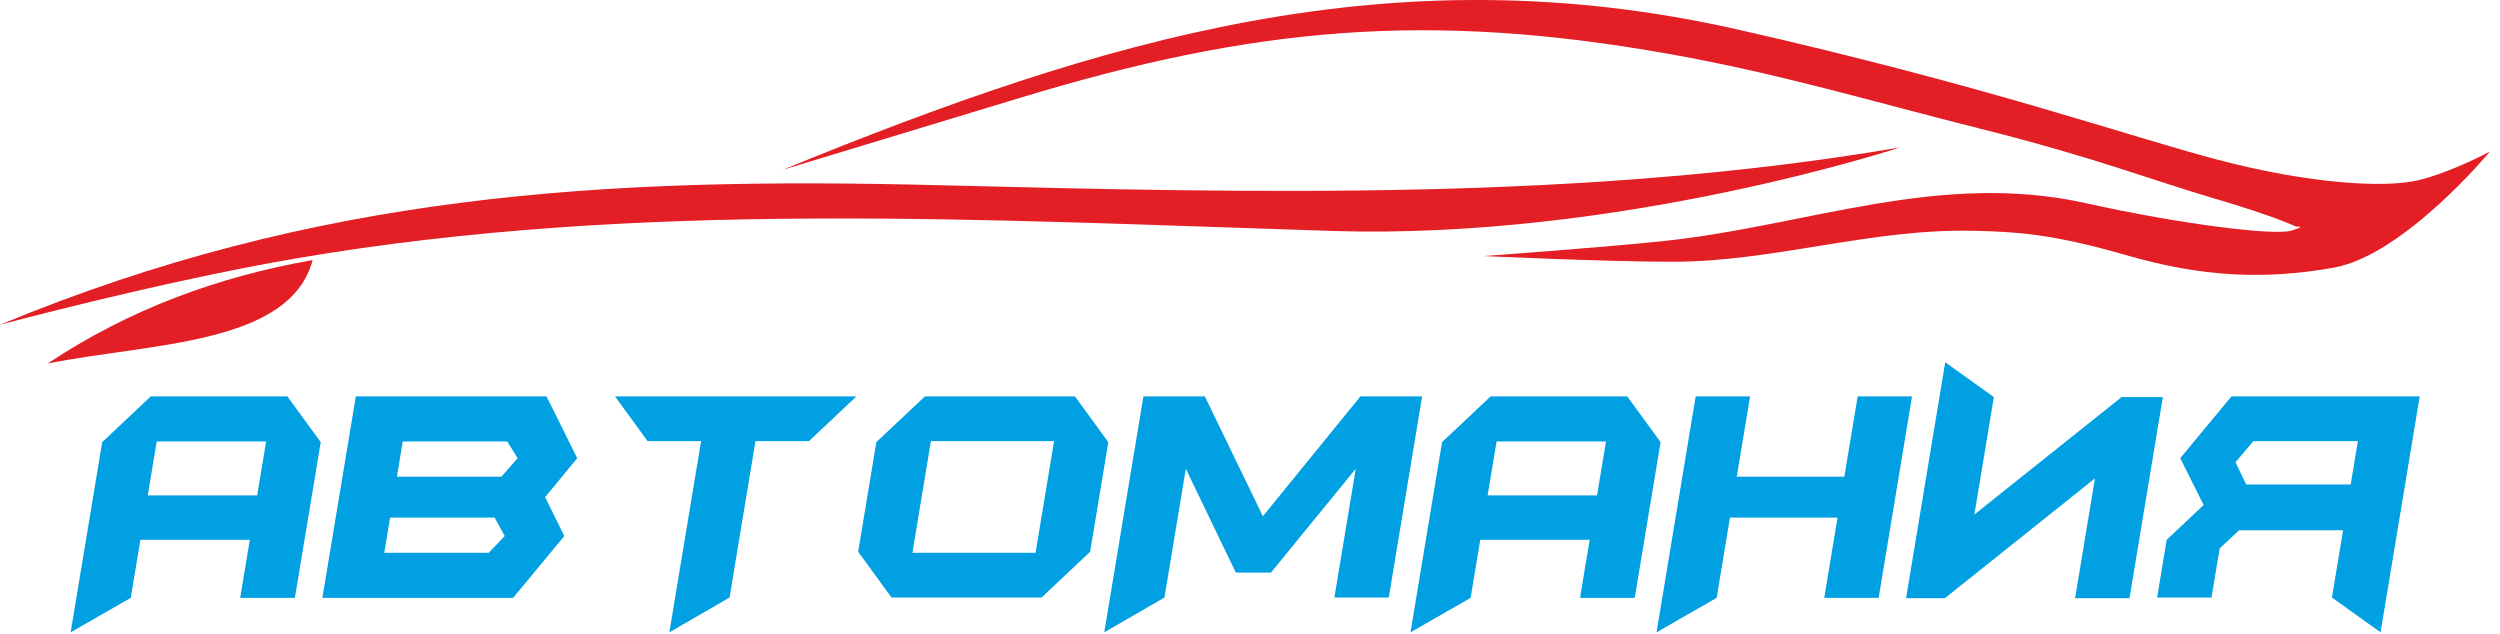
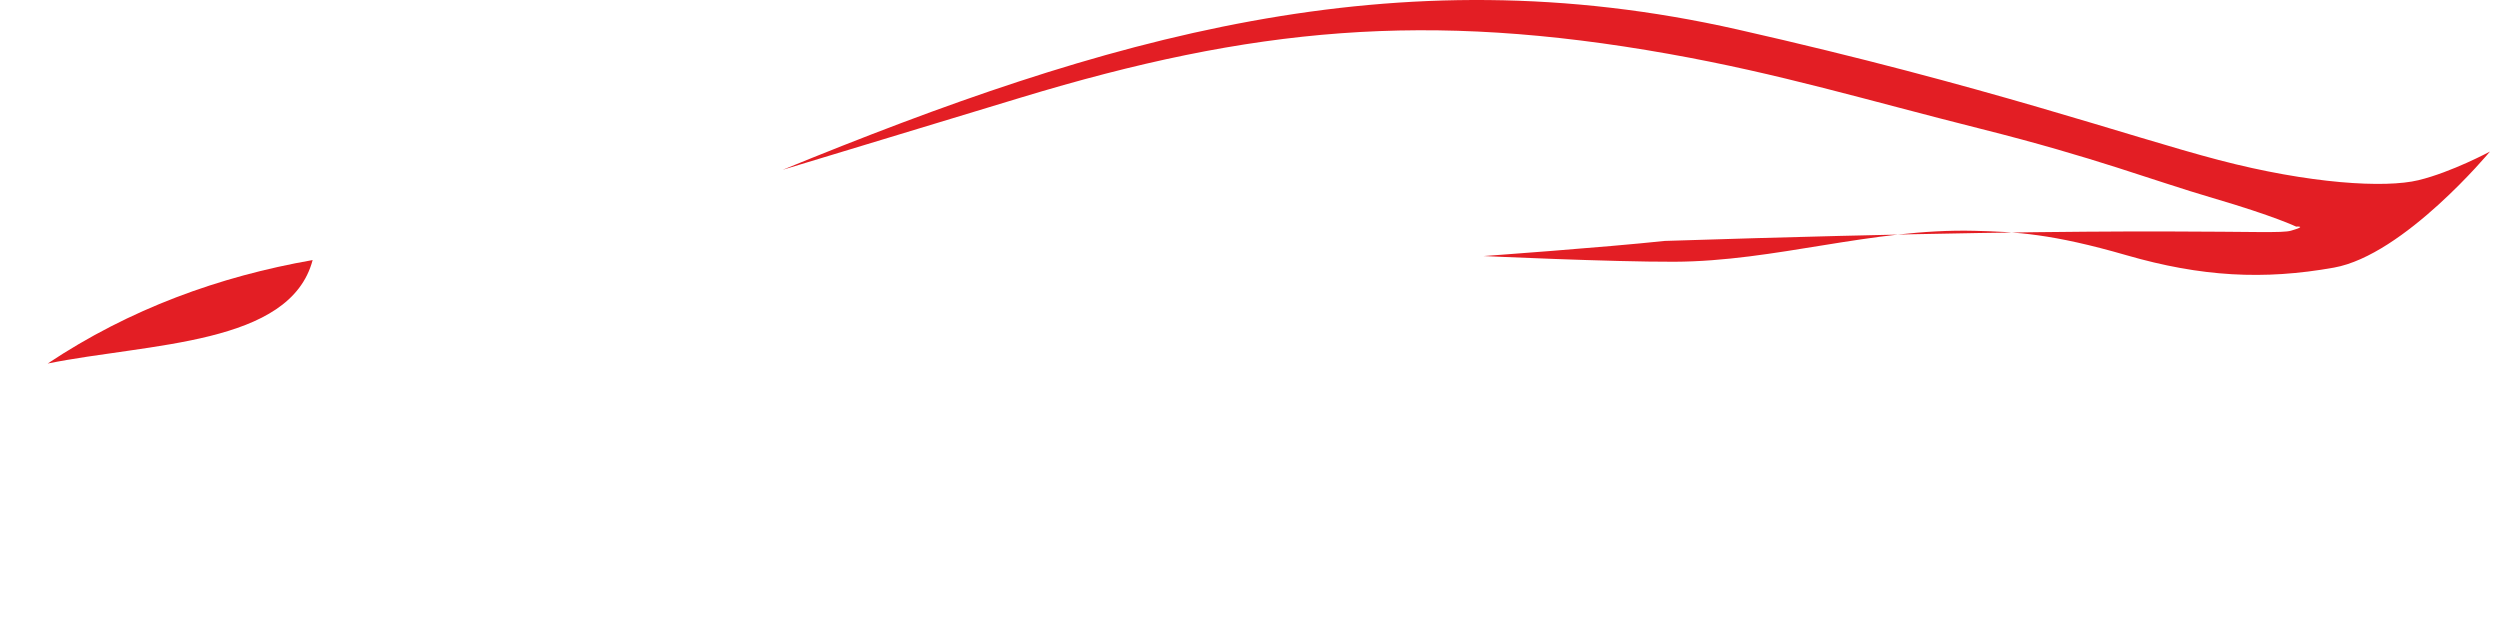
<svg xmlns="http://www.w3.org/2000/svg" viewBox="0 0 217 55" fill="none">
-   <path d="M25.596 51.893H20.848L21.684 46.855H12.187L11.351 51.893L6.132 54.886L8.871 38.378L13.085 34.407H24.943L27.839 38.378L25.596 51.893ZM22.323 43.002L23.1 38.319H13.603L12.826 43.002H22.323ZM48.982 46.529L44.537 51.893H27.984L30.885 34.407H47.439L50.103 39.771L47.315 43.15L48.982 46.529ZM44.93 39.771L44.031 38.319H34.958L34.452 41.372H43.524L44.93 39.771ZM43.809 46.529L42.934 44.928H33.861L33.355 47.981H42.428L43.809 46.529ZM74.338 34.407L70.219 38.289H65.577L63.324 51.863L58.101 54.886L60.855 38.289H56.212L53.381 34.407H74.338ZM94.623 47.892L90.41 51.863H77.384L74.489 47.892L76.067 38.378L80.281 34.407H93.306L96.202 38.378L94.623 47.892ZM89.887 47.981L91.495 38.289H80.804L79.196 47.981H89.887ZM120.546 51.863H115.824L117.678 40.69L110.32 49.7H107.269L102.928 40.69L101.074 51.863L95.85 54.886L99.248 34.407H104.581L109.619 44.81L118.084 34.407H123.442L120.546 51.863ZM141.896 51.893H137.148L137.984 46.855H128.486L127.65 51.893L122.432 54.886L125.171 38.378L129.385 34.407H141.243L144.139 38.378L141.896 51.893ZM138.623 43.002L139.4 38.319H129.903L129.126 43.002H138.623ZM163.066 51.893H158.344L159.499 44.928H150.161L149.006 51.893L143.787 54.886L147.185 34.407H151.907L150.751 41.372H160.089L161.245 34.407H165.967L163.066 51.893ZM184.84 51.922H180.118L181.845 41.52L168.817 51.922H165.448L168.846 31.443L173.067 34.466L171.375 44.661L184.156 34.466H187.737L184.84 51.922ZM194.967 42.053H204.04L204.664 38.289H195.592L194.04 40.127L194.967 42.053ZM188.069 46.855L191.276 43.832L189.244 39.771L193.689 34.407H210.031L206.632 54.886L202.412 51.863L203.381 46.025H194.361L192.668 47.596L191.96 51.863H187.238L188.069 46.855Z" fill="#00A0E3" />
-   <path fill-rule="evenodd" clip-rule="evenodd" d="M67.935 14.74C95.811 3.333 120.892 -4.212 150.846 2.566C172.513 7.47 184.7 11.823 192.587 13.889C200.473 15.956 207.033 16.345 209.926 15.64C212.82 14.936 216.13 13.154 216.13 13.154C216.13 13.154 208.675 22.138 202.585 23.229C196.494 24.319 191.061 24.027 184.579 22.154C178.097 20.28 174.991 20.125 171.418 20.035C162.44 19.809 154.112 22.69 145.311 22.72C139.87 22.739 128.768 22.226 128.768 22.226C128.768 22.226 139.202 21.478 144.502 20.912C156.903 19.587 168.352 14.811 181.039 17.634C189.31 19.474 197.369 20.454 198.856 20.025C200.344 19.597 199.303 19.669 199.303 19.669C199.303 19.669 197.422 18.758 192.073 17.189C186.724 15.62 181.915 13.692 171.952 11.187C161.988 8.682 154.505 6.395 144.833 4.675C123.842 0.942 108.716 2.373 88.617 8.468L67.935 14.74Z" fill="#E31E24" />
-   <path fill-rule="evenodd" clip-rule="evenodd" d="M0 28.188C27.429 16.815 52.245 15.339 81.554 16.076C109.126 16.77 137.663 17.45 164.915 12.798C164.915 12.798 140.581 20.83 115.696 20.048C85.661 19.105 55.515 17.321 25.694 22.43C13.828 24.463 0 28.188 0 28.188Z" fill="#E31E24" />
+   <path fill-rule="evenodd" clip-rule="evenodd" d="M67.935 14.74C95.811 3.333 120.892 -4.212 150.846 2.566C172.513 7.47 184.7 11.823 192.587 13.889C200.473 15.956 207.033 16.345 209.926 15.64C212.82 14.936 216.13 13.154 216.13 13.154C216.13 13.154 208.675 22.138 202.585 23.229C196.494 24.319 191.061 24.027 184.579 22.154C178.097 20.28 174.991 20.125 171.418 20.035C162.44 19.809 154.112 22.69 145.311 22.72C139.87 22.739 128.768 22.226 128.768 22.226C128.768 22.226 139.202 21.478 144.502 20.912C189.31 19.474 197.369 20.454 198.856 20.025C200.344 19.597 199.303 19.669 199.303 19.669C199.303 19.669 197.422 18.758 192.073 17.189C186.724 15.62 181.915 13.692 171.952 11.187C161.988 8.682 154.505 6.395 144.833 4.675C123.842 0.942 108.716 2.373 88.617 8.468L67.935 14.74Z" fill="#E31E24" />
  <path fill-rule="evenodd" clip-rule="evenodd" d="M4.137 31.555C11.274 26.802 19.049 23.992 27.137 22.573C25.183 29.973 12.984 29.768 4.137 31.555Z" fill="#E31E24" />
</svg>